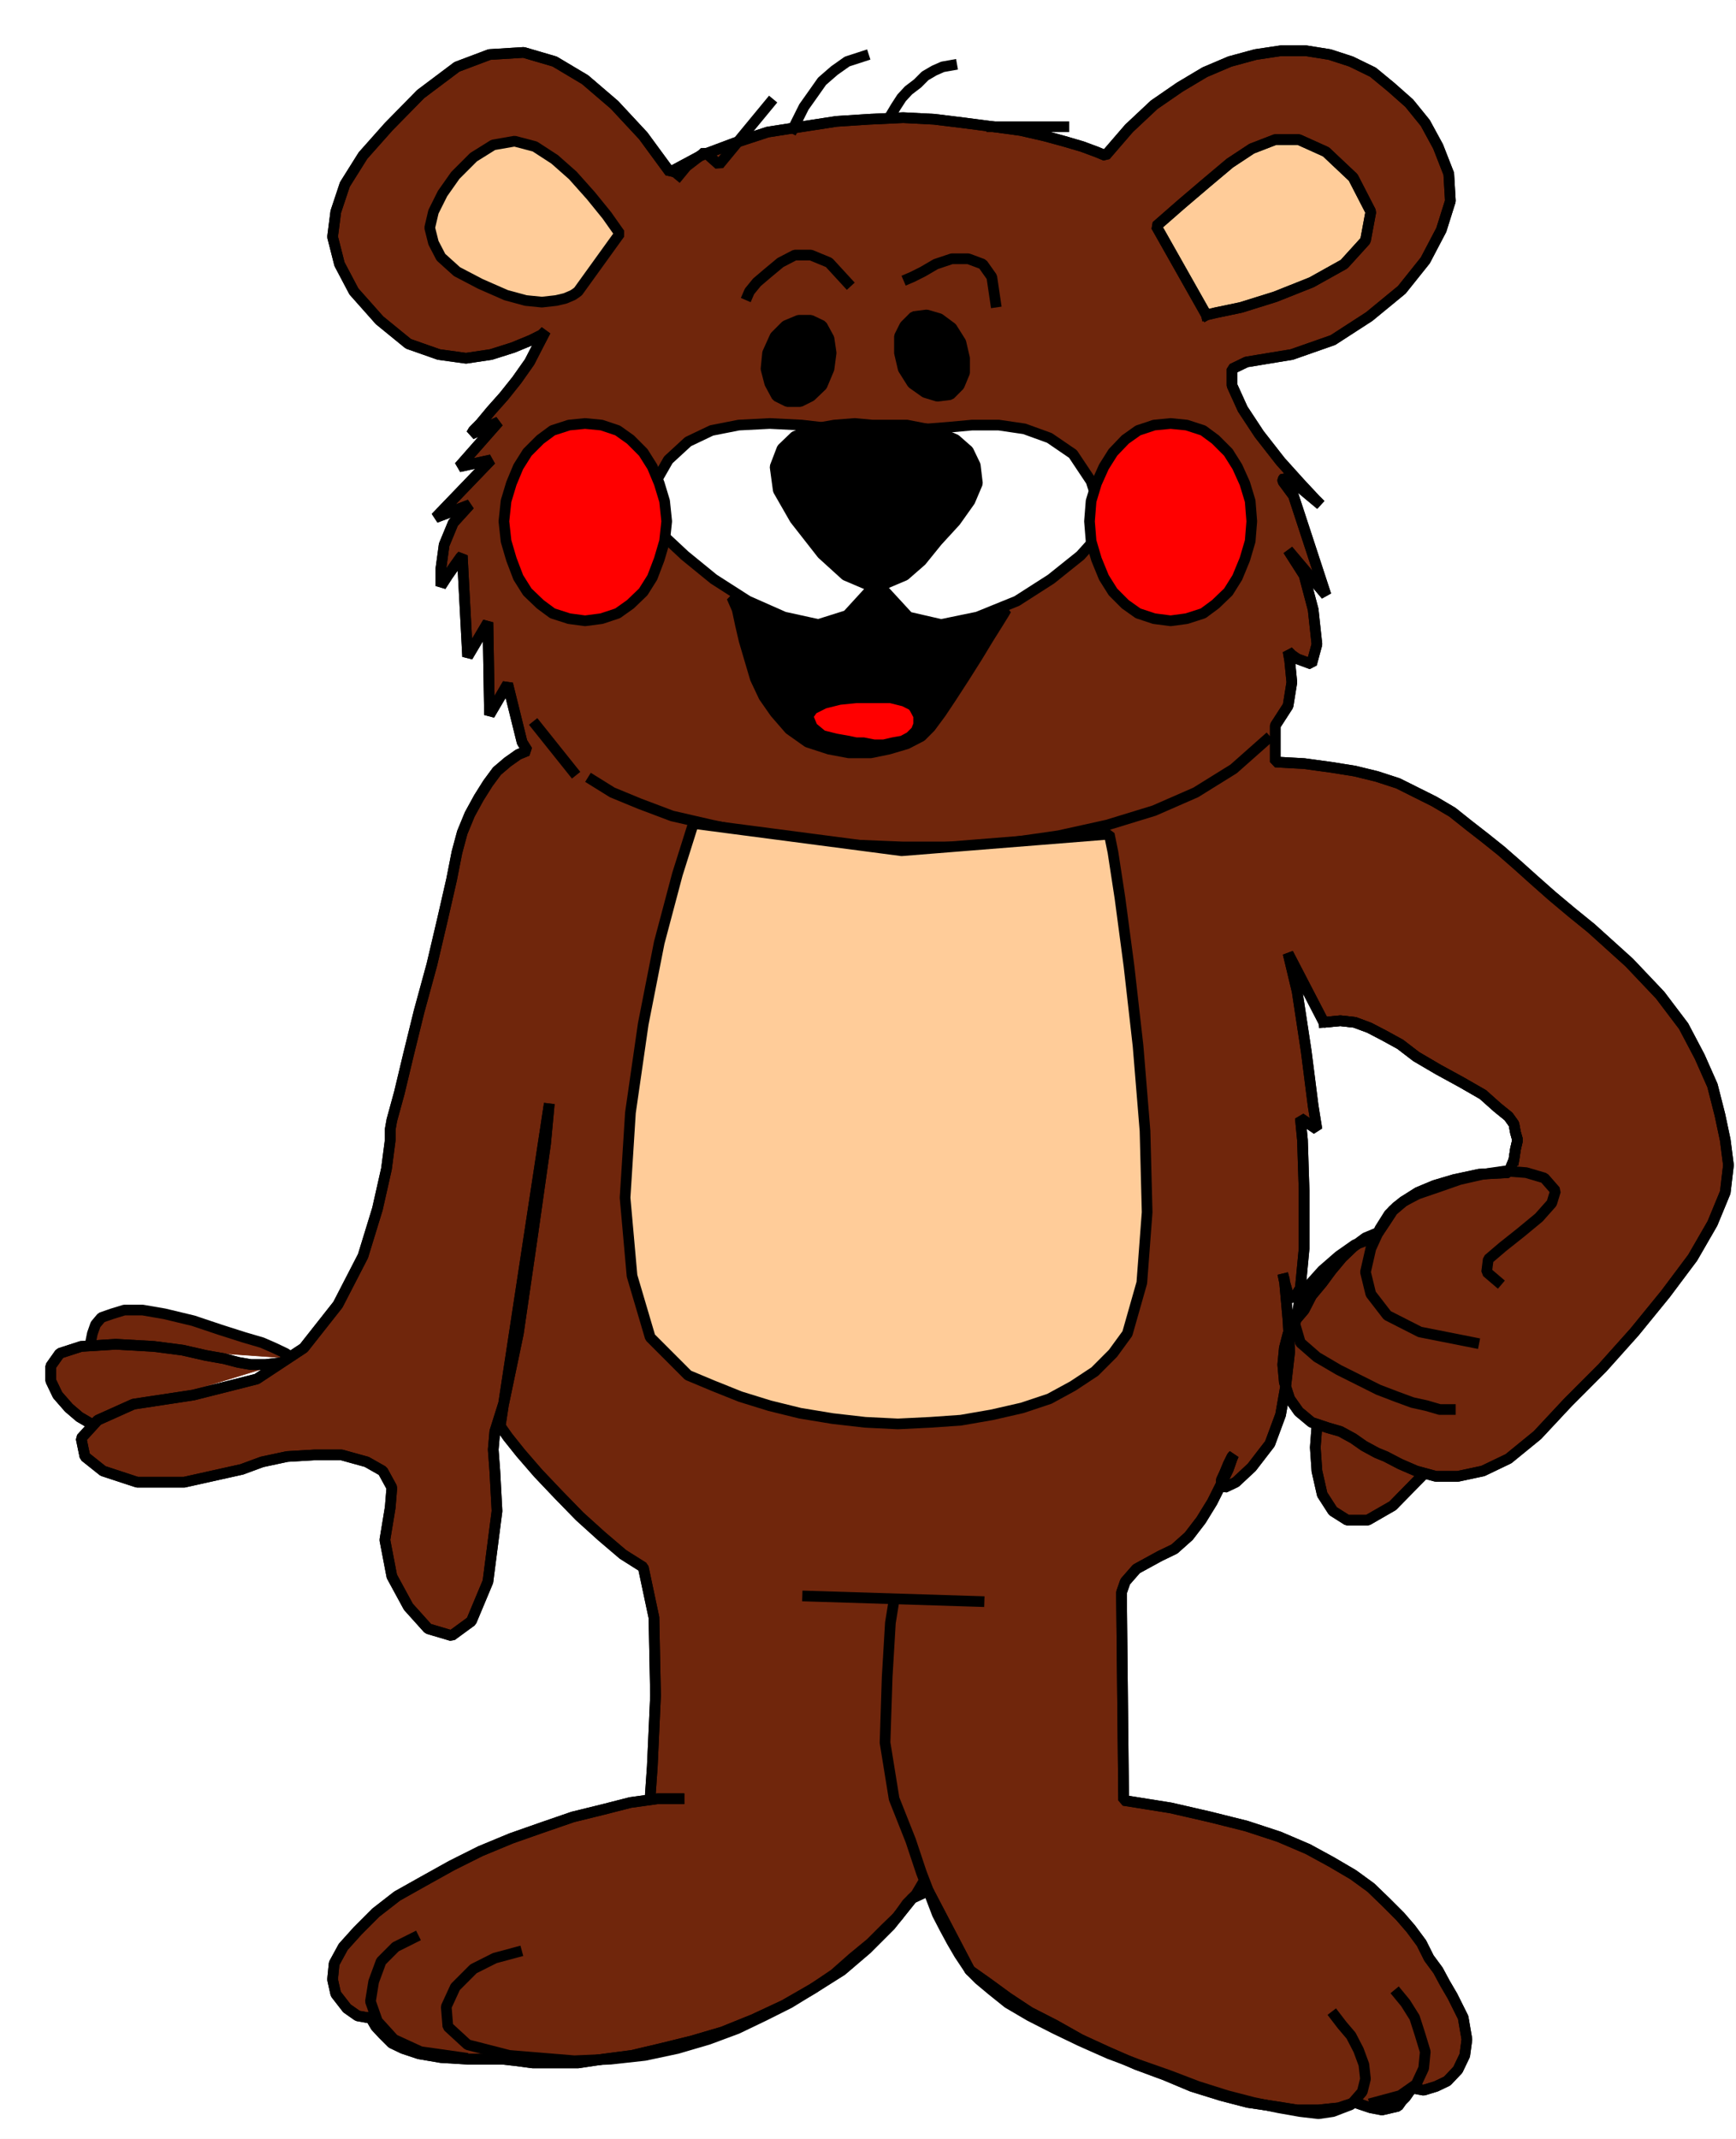
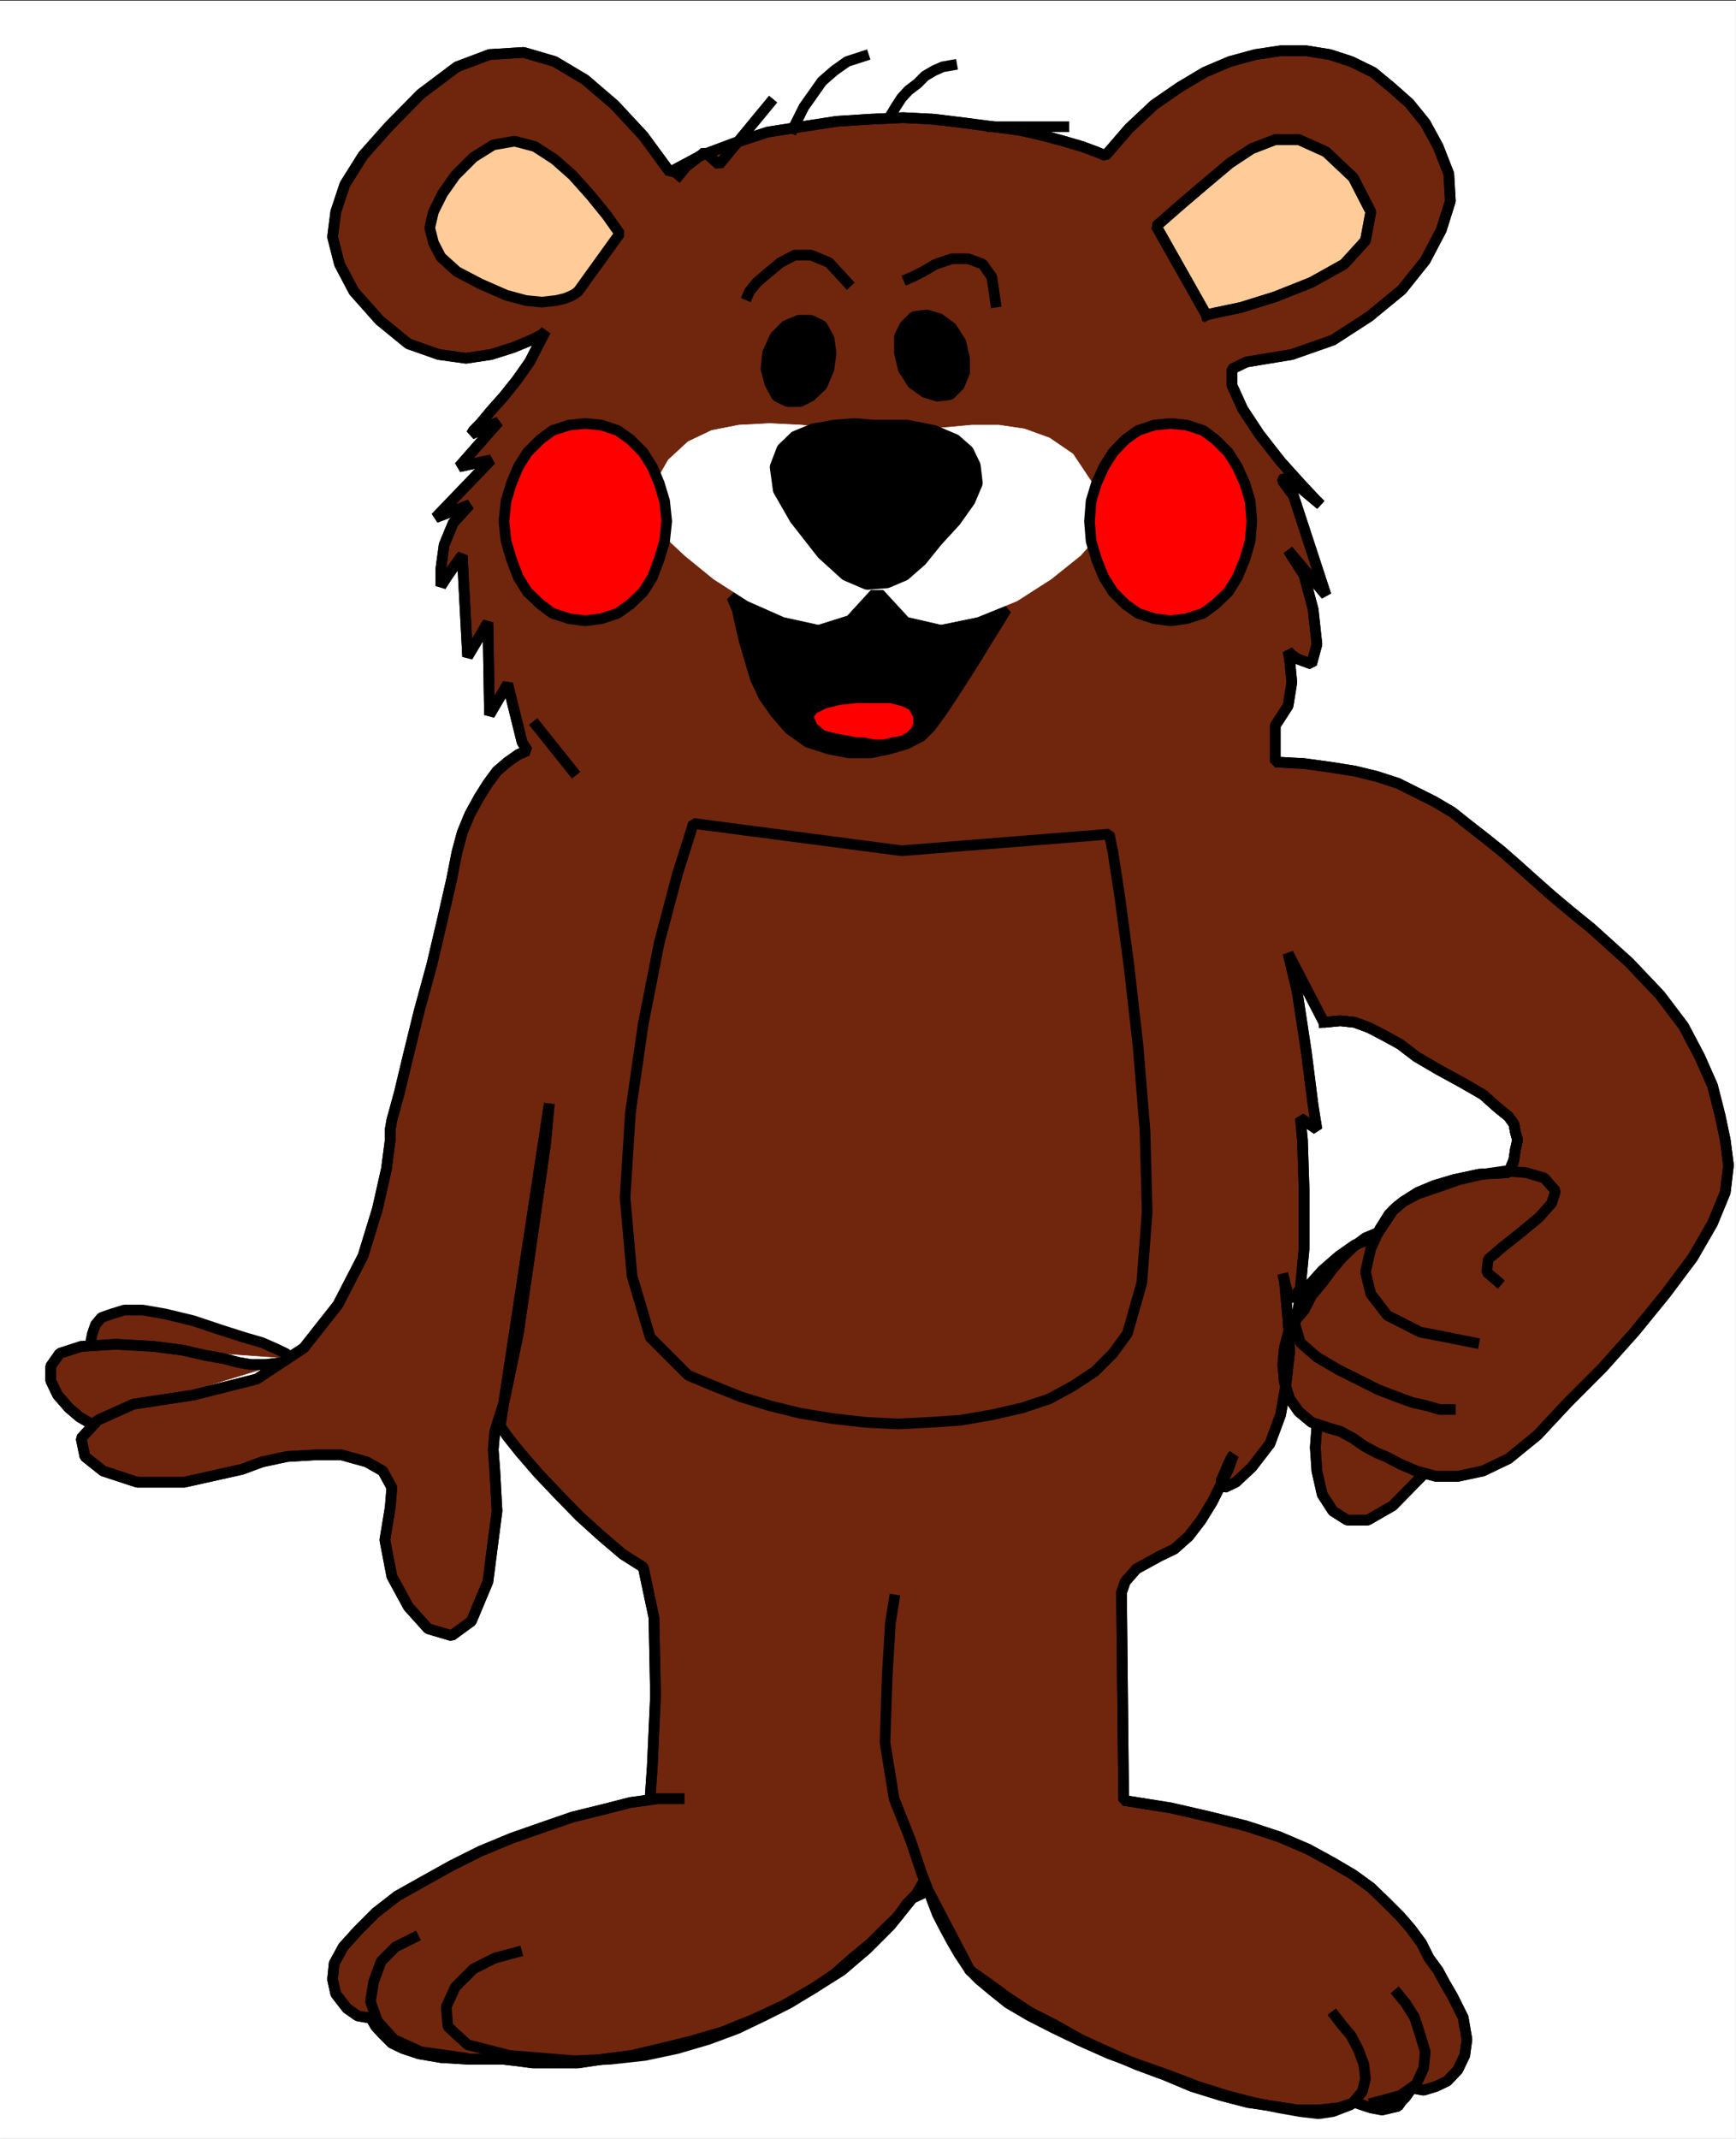
<svg xmlns="http://www.w3.org/2000/svg" width="2430.465" height="2993.144">
  <rect width="100%" height="100%" fill="#333333" stroke="none" />
  <defs>
    <clipPath id="a">
      <path d="M0 0h2430.465v2992.184H0Zm0 0" />
    </clipPath>
  </defs>
-   <path fill="#fff" d="M0 2993.144h2430.36V0H0Zm0 0" />
  <g clip-path="url(#a)" transform="translate(0 .96)">
    <path fill="#fff" fill-rule="evenodd" stroke="#fff" stroke-linecap="square" stroke-linejoin="bevel" stroke-miterlimit="10" stroke-width=".729" d="M0 2992.184h2430.36V-.961H0Zm0 0" />
  </g>
  <path fill="#70260c" fill-rule="evenodd" stroke="#70260c" stroke-linecap="square" stroke-linejoin="bevel" stroke-miterlimit="10" stroke-width=".729" d="m126.29 1881.176 3.022-14.953 4.481-12.711 8.18-9.742 14.953-5.211 17.191-5.262h25.426l30.637 5.262 40.375 9.691 38.086 12.762 32.875 10.472 25.425 7.45 17.192 7.504 15.683 7.449 7.5 5.261 5.211 2.243h2.243zm0 0" />
  <path fill="none" stroke="#000" stroke-linecap="square" stroke-linejoin="bevel" stroke-miterlimit="10" stroke-width="2.24" d="m126.29 1881.176 3.022-14.953 4.481-12.711 8.18-9.742 14.953-5.211 17.191-5.262h25.426l30.637 5.262 40.375 9.691 38.086 12.762 32.875 10.472 25.425 7.45 17.192 7.504 15.683 7.449 7.5 5.261 5.211 2.243h2.243" />
  <path fill="none" stroke="#000" stroke-linecap="square" stroke-linejoin="bevel" stroke-miterlimit="10" stroke-width="14.953" d="m126.29 1881.176 3.022-14.953 4.481-12.711 8.18-9.742 14.953-5.211 17.191-5.262h25.426l30.637 5.262 40.375 9.691 38.086 12.762 32.875 10.472 25.425 7.45 17.192 7.504 15.683 7.449 7.5 5.261 5.211 2.243h2.243" />
  <path fill="#70260c" fill-rule="evenodd" stroke="#70260c" stroke-linecap="square" stroke-linejoin="bevel" stroke-miterlimit="10" stroke-width=".729" d="m1843.715 1995.691-2.242 29.907 2.242 32.926 7.45 32.93 14.952 23.183 20.164 12.761h28.395l35.168-20.214 40.324-41.157zm0 0" />
  <path fill="none" stroke="#000" stroke-linecap="square" stroke-linejoin="bevel" stroke-miterlimit="10" stroke-width="14.953" d="m1843.715 1995.691-2.242 29.907 2.242 32.926 7.45 32.93 14.952 23.183 20.164 12.761h28.395l35.168-20.214 40.324-41.157" />
  <path fill="none" stroke="#000" stroke-linecap="square" stroke-linejoin="bevel" stroke-miterlimit="10" stroke-width="14.953" d="m1843.715 1995.691-2.242 29.907 2.242 32.926 7.45 32.93 14.952 23.183 20.164 12.761h28.395l35.168-20.214 40.324-41.157" />
  <path fill="#70260c" fill-rule="evenodd" stroke="#70260c" stroke-linecap="square" stroke-linejoin="bevel" stroke-miterlimit="10" stroke-width=".729" d="m124.05 1990.43-12.714-7.45-14.95-12.765-15.683-17.922-9.691-20.215v-20.215l12.715-17.976 29.851-9.688 48.61-3.023 53.039 3.023 40.375 5.207 32.875 7.504 25.425 4.48 20.164 5.262 17.192 2.97h20.164l25.422-2.97zm0 0" />
  <path fill="none" stroke="#000" stroke-linecap="square" stroke-linejoin="bevel" stroke-miterlimit="10" stroke-width="14.953" d="m124.05 1990.43-12.714-7.45-14.95-12.765-15.683-17.922-9.691-20.215v-20.215l12.715-17.976 29.851-9.688 48.61-3.023 53.039 3.023 40.375 5.207 32.875 7.504 25.425 4.48 20.164 5.262 17.192 2.97h20.164l25.422-2.97" />
  <path fill="none" stroke="#000" stroke-linecap="square" stroke-linejoin="bevel" stroke-miterlimit="10" stroke-width="14.953" d="m124.05 1990.43-12.714-7.45-14.95-12.765-15.683-17.922-9.691-20.215v-20.215l12.715-17.976 29.851-9.688 48.61-3.023 53.039 3.023 40.375 5.207 32.875 7.504 25.425 4.48 20.164 5.262 17.192 2.97h20.164l25.422-2.97" />
  <path fill="#70260c" fill-rule="evenodd" stroke="#70260c" stroke-linecap="square" stroke-linejoin="bevel" stroke-miterlimit="10" stroke-width=".729" d="M950.617 2517.21h-29.906l-38.086 5.263-38.137 9.746-42.566 10.469-43.348 14.953-42.617 14.953-43.348 17.976-40.375 20.215-40.328 22.453-35.894 20.164-29.907 23.235-25.37 25.426-20.215 22.457-12.66 23.183-2.243 22.453 4.48 20.215 15.684 20.215 14.953 10.473 12.711 2.242h5.211l7.45 12.71 9.742 10.473 12.715 12.711 15.68 7.504 22.402 7.45 30.687 5.261 37.356 2.242h48.558l20.164 2.239 22.453 3.023h63.512l35.113-5.262 40.38-5.261 41.105-9.692 42.566-10.472 43.348-12.766 42.617-17.191 43.348-20.215 40.378-23.184 40.325-25.426 35.113-29.957 32.93-32.925 30.632-38.141 22.403-10.469 58.3 111.492 25.426 17.977 27.614 20.16 30.632 20.215 35.168 17.976 35.848 20.215 37.356 17.192 41.105 17.976 40.379 14.95 37.355 15.683 41.106 12.766 37.355 9.691 35.899 5.262 32.875 5.207h29.906l28.39-2.969 22.407-7.5 22.453 7.5 15.684 2.969 12.71-2.969 9.692-2.238 5.262-7.504 5.21-5.211 5.212-7.5 4.48-5.211 15.734 2.969 17.192-5.262 15.683-7.45 14.95-15.733 9.691-20.215 3.023-22.403-5.261-30.687-14.953-29.957-10.473-17.922-9.691-17.977-12.711-17.246-10.473-20.941-14.953-20.164-14.899-17.246-20.214-20.215-20.895-20.16-24.695-17.977-30.633-17.973-32.875-17.925-40.379-17.242-45.586-14.954-50.8-12.714-55.329-12.711-65.75-10.473-2.969-283.633v-7.45l5.207-15.003 15.684-17.922 32.875-17.976 20.215-9.743 20.164-17.972 17.191-22.406 15.684-25.477 12.71-25.422 9.743-20.215 5.211-14.953 2.238-5.262-2.238 2.239-5.21 10.523-5.263 12.715-4.48 9.691v7.5l4.48 2.969 15.684-7.45 22.453-20.944 25.375-32.926 14.95-40.43 7.503-42.617 5.211-45.692-2.242-43.398-2.969-32.93-2.238-24.695-2.242-8.23 2.242 10.523 5.207 17.922 7.504 7.504 9.691-15.735 5.262-55.382v-80.809l-2.293-71.062-2.969-30.688 23.184 15.734-5.262-32.925-9.691-76.329-12.711-83.828-12.715-53.14 50.07 96.539 23.184-2.238 20.164 2.238 20.215 7.504 20.16 10.472 23.187 12.711 22.403 17.192 30.633 17.976 32.875 17.973 29.906 17.195 20.164 17.973 15.68 12.715 7.503 10.468 2.239 11.985 2.972 10.473-2.972 12.71-2.239 14.954-7.503 17.976-41.106 2.238-35.117 7.504-27.613 8.23-23.184 9.692-20.16 12.766-14.953 12.71-9.742 14.954-10.473 15.734-17.922 7.45-17.195 12.71-15.68 15.008-14.953 17.922-12.715 17.246-14.953 17.922-10.418 20.215-12.715 14.953-9.742 17.973-5.207 20.215-2.242 23.183 2.242 24.695 7.45 23.188 12.71 17.973 17.922 14.953 22.457 7.504 17.922 5.207 17.922 9.742 14.953 10.473 17.922 9.742 12.715 5.21 20.214 10.524 22.403 9.692 27.664 7.503h30.633l35.117-7.503 35.844-17.192 40.379-32.93 42.617-45.636 48.558-48.664 44.856-50.118 43.347-53.144 38.086-50.848 27.664-47.933 17.922-43.399 4.485-38.137-4.485-35.167-7.449-35.168-10.473-41.16-17.922-40.43-22.453-42.617-32.875-43.399-43.347-45.691-53.04-47.88-27.663-22.456-27.665-23.184-25.374-22.457-22.454-20.16-23.132-20.215-22.457-17.976-23.133-17.973-22.453-17.922-25.375-15.008-25.422-12.71-25.426-12.712-29.906-9.742-30.633-7.453-32.875-5.262-38.086-5.21-40.379-2.239v-50.902l17.922-27.719 5.262-32.875-3.02-30.684-2.242-12.714 5.262 5.21 7.453 5.262 20.16 7.45 7.504-27.665-5.262-48.66-12.66-47.879-22.457-35.168 53.09 62.832-45.586-139.16-14.953-20.215v-2.238l2.242-2.973 14.95 8.235 35.847 29.902-7.453-7.45-20.942-22.452-27.668-30.688-29.851-38.191-23.184-35.168-14.953-32.926v-23.183l20.164-9.743 63.559-10.472 57.52-20.164 50.85-32.926 45.587-37.461 32.875-41.106 22.402-42.671 12.715-40.43-2.242-38.137-14.953-38.187-17.922-32.93-22.453-27.664-25.375-22.453-25.426-20.946-30.633-14.953-29.906-9.742-32.875-5.262h-35.899l-35.113 5.262-35.844 9.742-35.168 14.953-35.117 20.946-35.844 24.695-35.117 32.926-32.926 38.137-12.66-5.211-20.215-7.5-25.425-7.453-27.614-7.5-32.875-7.504-38.136-5.211-40.375-5.262-42.567-5.207-43.347-2.242-47.829 2.242-45.585 2.969-48.61 7.5-47.828 7.504-45.59 14.953-47.828 17.922-43.348 23.238-37.355-50.902-40.375-43.399-41.055-35.168L776.5 86.07l-43.348-12.71-47.828 2.968-45.59 17.192-50.847 38.19-44.805 45.638-35.898 40.379-25.371 40.43-12.715 38.19-4.48 35.165 9.69 38.14 20.165 38.188 35.894 40.379 40.38 32.926 42.566 14.953 38.136 5.261 35.113-5.261 30.637-9.692 25.426-10.472 14.95-7.5 5.21-5.262-10.473 20.21-11.93 23.188-17.972 25.477-17.926 22.453-17.922 20.164-14.953 17.973-9.687 9.746-3.024 5.207 38.137-17.192-55.328 62.832 44.856-9.691-77.731 80.809 47.828-17.977-23.187 25.48-12.66 30.633-4.481 32.926v24.695l9.691-14.949 10.473-14.953 7.45-10.473 2.242-2.242 7.5 141.399 28.394-47.88 2.242 129.47 25.426-43.399 20.16 81.535 7.45 11.985-12.712 5.21-14.898 10.524-14.953 12.711-12.715 17.195-12.71 20.215-12.712 23.184-10.472 25.426-7.454 27.714-7.5 38.137-12.66 55.383-14.953 63.613-17.976 65.856-14.899 60.593-12.715 53.141-10.468 38.137-2.243 12.765v14.954l-5.261 40.378-12.66 56.16-20.215 65.856-35.118 68.043-47.828 60.645-65.75 43.398-88.933 22.457-83.723 12.71-50.07 22.458-23.184 25.422 5.262 25.426 25.37 20.215 47.884 15.734h65.75l80.703-17.973 28.394-10.472 35.114-7.504 38.136-2.239h38.086l35.168 9.743 22.403 12.71 12.715 23.184-2.243 27.719-7.504 45.64 9.747 50.903 23.183 42.617 27.613 30.688 32.875 9.742 27.664-20.215 23.184-55.383 12.715-98.781-3.024-56.113-2.238-29.907 2.238-25.476 12.711-40.375 20.164-96.543 20.215-139.16 17.922-126.497 5.211-56.113-68.719 451.238 10.473 14.954 17.922 22.453 24.64 28.449 28.395 29.906 29.906 30.684 30.637 27.668 29.902 25.476 28.395 17.922 14.953 70.387 2.242 109.203-4.48 98.781-2.969 42.668zm0 0" />
  <path fill="none" stroke="#000" stroke-linecap="square" stroke-linejoin="bevel" stroke-miterlimit="10" stroke-width="14.953" d="M950.617 2517.21h-29.906l-38.086 5.263-38.137 9.746-42.566 10.469-43.348 14.953-42.617 14.953-43.348 17.976-40.375 20.215-40.328 22.453-35.894 20.164-29.907 23.235-25.37 25.426-20.215 22.457-12.66 23.183-2.243 22.453 4.48 20.215 15.684 20.215 14.953 10.473 12.711 2.242h5.211l7.45 12.71 9.742 10.473 12.715 12.711 15.68 7.504 22.402 7.45 30.687 5.261 37.356 2.242h48.558l20.164 2.239 22.453 3.023h63.512l35.113-5.262 40.38-5.261 41.105-9.692 42.566-10.472 43.348-12.766 42.617-17.191 43.348-20.215 40.378-23.184 40.325-25.426 35.113-29.957 32.93-32.925 30.632-38.141 22.403-10.469 58.3 111.492 25.426 17.977 27.614 20.16 30.632 20.215 35.168 17.976 35.848 20.215 37.356 17.192 41.105 17.976 40.379 14.95 37.355 15.683 41.106 12.766 37.355 9.691 35.899 5.262 32.875 5.207h29.906l28.39-2.969 22.407-7.5 22.453 7.5 15.684 2.969 12.71-2.969 9.692-2.238 5.262-7.504 5.21-5.211 5.212-7.5 4.48-5.211 15.734 2.969 17.192-5.262 15.683-7.45 14.95-15.733 9.691-20.215 3.023-22.403-5.261-30.687-14.953-29.957-10.473-17.922-9.691-17.977-12.711-17.246-10.473-20.941-14.953-20.164-14.899-17.246-20.214-20.215-20.895-20.16-24.695-17.977-30.633-17.973-32.875-17.925-40.379-17.242-45.586-14.954-50.8-12.714-55.329-12.711-65.75-10.473-2.969-283.633v-7.45l5.207-15.003 15.684-17.922 32.875-17.976 20.215-9.743 20.164-17.972 17.191-22.406 15.684-25.477 12.71-25.422 9.743-20.215 5.211-14.953 2.238-5.262-2.238 2.239-5.21 10.523-5.263 12.715-4.48 9.691v7.5l4.48 2.969 15.684-7.45 22.453-20.944 25.375-32.926 14.95-40.43 7.503-42.617 5.211-45.692-2.242-43.398-2.969-32.93-2.238-24.695-2.242-8.23 2.242 10.523 5.207 17.922 7.504 7.504 9.691-15.735 5.262-55.382v-80.809l-2.293-71.062-2.969-30.688 23.184 15.734-5.262-32.925-9.691-76.329-12.711-83.828-12.715-53.14 50.07 96.539 23.184-2.238 20.164 2.238 20.215 7.504 20.16 10.472 23.187 12.711 22.403 17.192 30.633 17.976 32.875 17.973 29.906 17.195 20.164 17.973 15.68 12.715 7.503 10.468 2.239 11.985 2.972 10.473-2.972 12.71-2.239 14.954-7.503 17.976-41.106 2.238-35.117 7.504-27.613 8.23-23.184 9.692-20.16 12.766-14.953 12.71-9.742 14.954-10.473 15.734-17.922 7.45-17.195 12.71-15.68 15.008-14.953 17.922-12.715 17.246-14.953 17.922-10.418 20.215-12.715 14.953-9.742 17.973-5.207 20.215-2.242 23.183 2.242 24.695 7.45 23.188 12.71 17.973 17.922 14.953 22.457 7.504 17.922 5.207 17.922 9.742 14.953 10.473 17.922 9.742 12.715 5.21 20.214 10.524 22.403 9.692 27.664 7.503h30.633l35.117-7.503 35.844-17.192 40.379-32.93 42.617-45.636 48.558-48.664 44.856-50.118 43.347-53.144 38.086-50.848 27.664-47.933 17.922-43.399 4.485-38.137-4.485-35.167-7.449-35.168-10.473-41.16-17.922-40.43-22.453-42.617-32.875-43.399-43.347-45.691-53.04-47.88-27.663-22.456-27.665-23.184-25.374-22.457-22.454-20.16-23.132-20.215-22.457-17.976-23.133-17.973-22.453-17.922-25.375-15.008-25.422-12.71-25.426-12.712-29.906-9.742-30.633-7.453-32.875-5.262-38.086-5.21-40.379-2.239v-50.902l17.922-27.719 5.262-32.875-3.02-30.684-2.242-12.714 5.262 5.21 7.453 5.262 20.16 7.45 7.504-27.665-5.262-48.66-12.66-47.879-22.457-35.168 53.09 62.832-45.586-139.16-14.953-20.215v-2.238l2.242-2.973 14.95 8.235 35.847 29.902-7.453-7.45-20.942-22.452-27.668-30.688-29.851-38.191-23.184-35.168-14.953-32.926v-23.183l20.164-9.743 63.559-10.472 57.52-20.164 50.85-32.926 45.587-37.461 32.875-41.106 22.402-42.671 12.715-40.43-2.242-38.137-14.953-38.187-17.922-32.93-22.453-27.664-25.375-22.453-25.426-20.946-30.633-14.953-29.906-9.742-32.875-5.262h-35.899l-35.113 5.262-35.844 9.742-35.168 14.953-35.117 20.946-35.844 24.695-35.117 32.926-32.926 38.137-12.66-5.211-20.215-7.5-25.425-7.453-27.614-7.5-32.875-7.504-38.136-5.211-40.375-5.262-42.567-5.207-43.347-2.242-47.829 2.242-45.585 2.969-48.61 7.5-47.828 7.504-45.59 14.953-47.828 17.922-43.348 23.238-37.355-50.902-40.375-43.399-41.055-35.168L776.5 86.07l-43.348-12.71-47.828 2.968-45.59 17.192-50.847 38.19-44.805 45.638-35.898 40.379-25.371 40.43-12.715 38.19-4.48 35.165 9.69 38.14 20.165 38.188 35.894 40.379 40.38 32.926 42.566 14.953 38.136 5.261 35.113-5.261 30.637-9.692 25.426-10.472 14.95-7.5 5.21-5.262-10.473 20.21-11.93 23.188-17.972 25.477-17.926 22.453-17.922 20.164-14.953 17.973-9.687 9.746-3.024 5.207 38.137-17.192-55.328 62.832 44.856-9.691-77.731 80.809 47.828-17.977-23.187 25.48-12.66 30.633-4.481 32.926v24.695l9.691-14.949 10.473-14.953 7.45-10.473 2.242-2.242 7.5 141.399 28.394-47.88 2.242 129.47 25.426-43.399 20.16 81.535 7.45 11.985-12.712 5.21-14.898 10.524-14.953 12.711-12.715 17.195-12.71 20.215-12.712 23.184-10.472 25.426-7.454 27.714-7.5 38.137-12.66 55.383-14.953 63.613-17.976 65.856-14.899 60.593-12.715 53.141-10.468 38.137-2.243 12.765v14.954l-5.261 40.378-12.66 56.16-20.215 65.856-35.118 68.043-47.828 60.645-65.75 43.398-88.933 22.457-83.723 12.71-50.07 22.458-23.184 25.422 5.262 25.426 25.37 20.215 47.884 15.734h65.75l80.703-17.973 28.394-10.472 35.114-7.504 38.136-2.239h38.086l35.168 9.743 22.403 12.71 12.715 23.184-2.243 27.719-7.504 45.64 9.747 50.903 23.183 42.617 27.613 30.688 32.875 9.742 27.664-20.215 23.184-55.383 12.715-98.781-3.024-56.113-2.238-29.907 2.238-25.476 12.711-40.375 20.164-96.543 20.215-139.16 17.922-126.497 5.211-56.113-68.719 451.238 10.473 14.954 17.922 22.453 24.64 28.449 28.395 29.906 29.906 30.684 30.637 27.668 29.902 25.476 28.395 17.922 14.953 70.387 2.242 109.203-4.48 98.781-2.969 42.668" />
  <path fill="none" stroke="#000" stroke-linecap="square" stroke-linejoin="bevel" stroke-miterlimit="10" stroke-width="14.953" d="M950.617 2517.21h-29.906l-38.086 5.263-38.137 9.746-42.566 10.469-43.348 14.953-42.617 14.953-43.348 17.976-40.375 20.215-40.328 22.453-35.894 20.164-29.907 23.235-25.37 25.426-20.215 22.457-12.66 23.183-2.243 22.453 4.48 20.215 15.684 20.215 14.953 10.473 12.711 2.242h5.211l7.45 12.71 9.742 10.473 12.715 12.711 15.68 7.504 22.402 7.45 30.687 5.261 37.356 2.242h48.558l20.164 2.239 22.453 3.023h63.512l35.113-5.262 40.38-5.261 41.105-9.692 42.566-10.472 43.348-12.766 42.617-17.191 43.348-20.215 40.378-23.184 40.325-25.426 35.113-29.957 32.93-32.925 30.632-38.141 22.403-10.469 58.3 111.492 25.426 17.977 27.614 20.16 30.632 20.215 35.168 17.976 35.848 20.215 37.356 17.192 41.105 17.976 40.379 14.95 37.355 15.683 41.106 12.766 37.355 9.691 35.899 5.262 32.875 5.207h29.906l28.39-2.969 22.407-7.5 22.453 7.5 15.684 2.969 12.71-2.969 9.692-2.238 5.262-7.504 5.21-5.211 5.212-7.5 4.48-5.211 15.734 2.969 17.192-5.262 15.683-7.45 14.95-15.733 9.691-20.215 3.023-22.403-5.261-30.687-14.953-29.957-10.473-17.922-9.691-17.977-12.711-17.246-10.473-20.941-14.953-20.164-14.899-17.246-20.214-20.215-20.895-20.16-24.695-17.977-30.633-17.973-32.875-17.925-40.379-17.242-45.586-14.954-50.8-12.714-55.329-12.711-65.75-10.473-2.969-283.633v-7.45l5.207-15.003 15.684-17.922 32.875-17.976 20.215-9.743 20.164-17.972 17.191-22.406 15.684-25.477 12.71-25.422 9.743-20.215 5.211-14.953 2.238-5.262-2.238 2.239-5.21 10.523-5.263 12.715-4.48 9.691v7.5l4.48 2.969 15.684-7.45 22.453-20.944 25.375-32.926 14.95-40.43 7.503-42.617 5.211-45.692-2.242-43.398-2.969-32.93-2.238-24.695-2.242-8.23 2.242 10.523 5.207 17.922 7.504 7.504 9.691-15.735 5.262-55.382v-80.809l-2.293-71.062-2.969-30.688 23.184 15.734-5.262-32.925-9.691-76.329-12.711-83.828-12.715-53.14 50.07 96.539 23.184-2.238 20.164 2.238 20.215 7.504 20.16 10.472 23.187 12.711 22.403 17.192 30.633 17.976 32.875 17.973 29.906 17.195 20.164 17.973 15.68 12.715 7.503 10.468 2.239 11.985 2.972 10.473-2.972 12.71-2.239 14.954-7.503 17.976-41.106 2.238-35.117 7.504-27.613 8.23-23.184 9.692-20.16 12.766-14.953 12.71-9.742 14.954-10.473 15.734-17.922 7.45-17.195 12.71-15.68 15.008-14.953 17.922-12.715 17.246-14.953 17.922-10.418 20.215-12.715 14.953-9.742 17.973-5.207 20.215-2.242 23.183 2.242 24.695 7.45 23.188 12.71 17.973 17.922 14.953 22.457 7.504 17.922 5.207 17.922 9.742 14.953 10.473 17.922 9.742 12.715 5.21 20.214 10.524 22.403 9.692 27.664 7.503h30.633l35.117-7.503 35.844-17.192 40.379-32.93 42.617-45.636 48.558-48.664 44.856-50.118 43.347-53.144 38.086-50.848 27.664-47.933 17.922-43.399 4.485-38.137-4.485-35.167-7.449-35.168-10.473-41.16-17.922-40.43-22.453-42.617-32.875-43.399-43.347-45.691-53.04-47.88-27.663-22.456-27.665-23.184-25.374-22.457-22.454-20.16-23.132-20.215-22.457-17.976-23.133-17.973-22.453-17.922-25.375-15.008-25.422-12.71-25.426-12.712-29.906-9.742-30.633-7.453-32.875-5.262-38.086-5.21-40.379-2.239v-50.902l17.922-27.719 5.262-32.875-3.02-30.684-2.242-12.714 5.262 5.21 7.453 5.262 20.16 7.45 7.504-27.665-5.262-48.66-12.66-47.879-22.457-35.168 53.09 62.832-45.586-139.16-14.953-20.215v-2.238l2.242-2.973 14.95 8.235 35.847 29.902-7.453-7.45-20.942-22.452-27.668-30.688-29.851-38.191-23.184-35.168-14.953-32.926v-23.183l20.164-9.743 63.559-10.472 57.52-20.164 50.85-32.926 45.587-37.461 32.875-41.106 22.402-42.671 12.715-40.43-2.242-38.137-14.953-38.187-17.922-32.93-22.453-27.664-25.375-22.453-25.426-20.946-30.633-14.953-29.906-9.742-32.875-5.262h-35.899l-35.113 5.262-35.844 9.742-35.168 14.953-35.117 20.946-35.844 24.695-35.117 32.926-32.926 38.137-12.66-5.211-20.215-7.5-25.425-7.453-27.614-7.5-32.875-7.504-38.136-5.211-40.375-5.262-42.567-5.207-43.347-2.242-47.829 2.242-45.585 2.969-48.61 7.5-47.828 7.504-45.59 14.953-47.828 17.922-43.348 23.238-37.355-50.902-40.375-43.399-41.055-35.168L776.5 86.07l-43.348-12.71-47.828 2.968-45.59 17.192-50.847 38.19-44.805 45.638-35.898 40.379-25.371 40.43-12.715 38.19-4.48 35.165 9.69 38.14 20.165 38.188 35.894 40.379 40.38 32.926 42.566 14.953 38.136 5.261 35.113-5.261 30.637-9.692 25.426-10.472 14.95-7.5 5.21-5.262-10.473 20.21-11.93 23.188-17.972 25.477-17.926 22.453-17.922 20.164-14.953 17.973-9.687 9.746-3.024 5.207 38.137-17.192-55.328 62.832 44.856-9.691-77.731 80.809 47.828-17.977-23.187 25.48-12.66 30.633-4.481 32.926v24.695l9.691-14.949 10.473-14.953 7.45-10.473 2.242-2.242 7.5 141.399 28.394-47.88 2.242 129.47 25.426-43.399 20.16 81.535 7.45 11.985-12.712 5.21-14.898 10.524-14.953 12.711-12.715 17.195-12.71 20.215-12.712 23.184-10.472 25.426-7.454 27.714-7.5 38.137-12.66 55.383-14.953 63.613-17.976 65.856-14.899 60.593-12.715 53.141-10.468 38.137-2.243 12.765v14.954l-5.261 40.378-12.66 56.16-20.215 65.856-35.118 68.043-47.828 60.645-65.75 43.398-88.933 22.457-83.723 12.71-50.07 22.458-23.184 25.422 5.262 25.426 25.37 20.215 47.884 15.734h65.75l80.703-17.973 28.394-10.472 35.114-7.504 38.136-2.239h38.086l35.168 9.743 22.403 12.71 12.715 23.184-2.243 27.719-7.504 45.64 9.747 50.903 23.183 42.617 27.613 30.688 32.875 9.742 27.664-20.215 23.184-55.383 12.715-98.781-3.024-56.113-2.238-29.907 2.238-25.476 12.711-40.375 20.164-96.543 20.215-139.16 17.922-126.497 5.211-56.113-68.719 451.238 10.473 14.954 17.922 22.453 24.64 28.449 28.395 29.906 29.906 30.684 30.637 27.668 29.902 25.476 28.395 17.922 14.953 70.387 2.242 109.203-4.48 98.781-2.969 42.668" />
  <path fill="none" stroke="#000" stroke-linecap="square" stroke-linejoin="bevel" stroke-miterlimit="10" stroke-width="14.953" d="m950.617 245.445 10.473-12.715 12.71-9.742 9.692-7.5 3.02-2.972 20.164 17.976 71.011-86.07m32.876 35.168 2.242-4.48 5.21-10.473 7.5-15.004 12.715-17.922 12.66-17.977 17.192-14.953 17.973-12.71 23.132-7.505" />
  <path fill-rule="evenodd" stroke="#000" stroke-linecap="square" stroke-linejoin="bevel" stroke-miterlimit="10" stroke-width=".729" d="M1102.332 561.953h17.922l14.953-7.453 15.684-15.004 9.742-23.183 2.969-22.458-2.97-20.214-9.741-17.922-15.684-7.5h-17.191l-17.926 7.5-14.95 14.953-10.472 23.183-2.242 22.458 5.262 20.214 9.69 17.973zm0 0" />
  <path fill="none" stroke="#000" stroke-linecap="square" stroke-linejoin="bevel" stroke-miterlimit="10" stroke-width="14.953" d="M1102.332 561.953h17.922l14.953-7.453 15.684-15.004 9.742-23.183 2.969-22.458-2.97-20.214-9.741-17.922-15.684-7.5h-17.191l-17.926 7.5-14.95 14.953-10.472 23.183-2.242 22.458 5.262 20.214 9.69 17.973zm0 0" />
  <path fill-rule="evenodd" stroke="#000" stroke-linecap="square" stroke-linejoin="bevel" stroke-miterlimit="10" stroke-width=".729" d="m1330.27 552.262 12.71-12.766 7.454-17.922V501.36l-5.211-22.457-12.715-20.214-17.192-12.711-17.921-5.211-17.922 2.242-12.715 12.71-7.5 14.954v23.183l5.262 22.458 12.71 20.214 17.922 12.711 17.196 5.262zm0 0" />
  <path fill="none" stroke="#000" stroke-linecap="square" stroke-linejoin="bevel" stroke-miterlimit="10" stroke-width="14.953" d="m1330.27 552.262 12.71-12.766 7.454-17.922V501.36l-5.211-22.457-12.715-20.214-17.192-12.711-17.921-5.211-17.922 2.242-12.715 12.71-7.5 14.954v23.183l5.262 22.458 12.71 20.214 17.922 12.711 17.196 5.262zm0 0" />
  <path fill-rule="evenodd" stroke="#000" stroke-linecap="square" stroke-linejoin="bevel" stroke-miterlimit="10" stroke-width=".729" d="m1408.73 853.035-2.968 5.262-9.742 15.68-12.66 20.214-14.954 24.696-17.972 28.449L1332.508 975l-14.95 22.457-14.952 20.215-12.66 12.71-20.215 10.473-25.375 7.5-25.426 5.211h-30.633l-27.664-5.21-29.906-9.743-25.426-17.972-20.16-23.184L1069.457 975l-11.984-25.426-8.18-27.664-7.5-25.476-5.211-22.457-4.48-20.942-7.504-17.195 24.695 9.742 28.395 10.473 29.855 9.691 27.664 5.262h25.426l25.422-7.5 20.164-14.953 14.953-28.45h12.71l2.974 10.473 7.5 12.766 12.66 12.71 17.976 9.692 22.403 8.23 30.632 2.243 35.118-7.45zm0 0" />
  <path fill="none" stroke="#000" stroke-linecap="square" stroke-linejoin="bevel" stroke-miterlimit="10" stroke-width="14.953" d="m1408.73 853.035-2.968 5.262-9.742 15.68-12.66 20.214-14.954 24.696-17.972 28.449L1332.508 975l-14.95 22.457-14.952 20.215-12.66 12.71-20.215 10.473-25.375 7.5-25.426 5.211h-30.633l-27.664-5.21-29.906-9.743-25.426-17.972-20.16-23.184L1069.457 975l-11.984-25.426-8.18-27.664-7.5-25.476-5.211-22.457-4.48-20.942-7.504-17.195 24.695 9.742 28.395 10.473 29.855 9.691 27.664 5.262h25.426l25.422-7.5 20.164-14.953 14.953-28.45h12.71l2.974 10.473 7.5 12.766 12.66 12.71 17.976 9.692 22.403 8.23 30.632 2.243 35.118-7.45zm0 0" />
  <path fill="red" fill-rule="evenodd" stroke="red" stroke-linecap="square" stroke-linejoin="bevel" stroke-miterlimit="10" stroke-width=".729" d="m1274.992 990.004-10.473-5.262-17.921-4.48h-47.829l-22.457 2.242-20.89 5.207-14.953 7.504-5.262 7.504 5.262 12.71 12.66 10.473 17.977 4.48 17.19 3.024 10.473 2.238h10.418l14.954 2.97h12.714l12.711-2.97 12.711-2.238 9.692-5.265 7.504-7.5 2.968-7.45v-10.472l-5.21-9.742zm0 0" />
  <path fill="none" stroke="#000" stroke-linecap="square" stroke-linejoin="bevel" stroke-miterlimit="10" stroke-width="7.45" d="m1274.992 990.004-10.473-5.262-17.921-4.48h-47.829l-22.457 2.242-20.89 5.207-14.953 7.504-5.262 7.504 5.262 12.71 12.66 10.473 17.977 4.48 17.19 3.024 10.473 2.238h10.418l14.954 2.97h12.714l12.711-2.97 12.711-2.238 9.692-5.265 7.504-7.5 2.968-7.45v-10.472l-5.21-9.742zm0 0" />
  <path fill="none" stroke="#000" stroke-linecap="square" stroke-linejoin="bevel" stroke-miterlimit="10" stroke-width="14.953" d="m1047.055 413.05 2.238-5.21 10.422-12.766 14.953-12.71 17.973-14.954 20.164-10.472h22.402l25.426 10.472 25.422 27.664m85.914-5.207 5.261-2.242 14.954-7.504 17.921-10.469 22.403-7.504h23.187l20.16 7.504 12.715 17.973 5.207 35.168" />
  <path fill="#fff" fill-rule="evenodd" stroke="#fff" stroke-linecap="square" stroke-linejoin="bevel" stroke-miterlimit="10" stroke-width=".729" d="m1249.566 157.133 4.48-7.5 8.231-12.715 9.692-10.469 12.715-9.691 10.468-10.524 12.715-7.453 11.93-5.261 12.71-2.239zm0 0" />
  <path fill="none" stroke="#000" stroke-linecap="square" stroke-linejoin="bevel" stroke-miterlimit="10" stroke-width="14.953" d="m1249.566 157.133 4.48-7.5 8.231-12.715 9.692-10.469 12.715-9.691 10.468-10.524 12.715-7.453 11.93-5.261 12.71-2.239" />
  <path fill="none" stroke="#fff" stroke-linecap="square" stroke-linejoin="bevel" stroke-miterlimit="10" stroke-width=".729" d="M1388.57 177.348h100.864zm0 0" />
  <path fill="none" stroke="#000" stroke-linecap="square" stroke-linejoin="bevel" stroke-miterlimit="10" stroke-width="14.953" d="M1388.57 177.348h100.864m606.863 1615.57-14.953-12.766 2.238-17.922 20.215-17.246 25.375-20.16 25.422-20.996 17.926-20.164 5.261-17.246-15.683-17.922-25.426-7.5-29.902-2.242-30.637 4.48-32.875 7.504-29.906 10.473-28.395 9.687-20.16 10.528-9.746 7.449-10.469 10.473-12.715 20.214-12.66 27.665-7.5 32.925 7.5 30.688 23.133 29.957 45.586 23.187 75.496 14.95" />
  <path fill="none" stroke="#000" stroke-linecap="square" stroke-linejoin="bevel" stroke-miterlimit="10" stroke-width="14.953" d="m1916.969 1734.516-20.215 7.5-22.406 15.734-23.184 20.164-20.16 22.453-12.715 25.426-5.21 27.719 7.452 25.422 23.184 20.214 30.633 17.977 29.906 14.953 25.375 12.711 25.422 9.742 22.406 8.235 20.215 4.48 17.922 5.262h14.953" />
  <path fill="#fc9" fill-rule="evenodd" stroke="#fc9" stroke-linecap="square" stroke-linejoin="bevel" stroke-miterlimit="10" stroke-width=".729" d="m867.672 326.98-17.922-25.425-22.453-27.664-25.375-28.446-25.422-22.457-27.668-17.972-28.395-7.453-29.902 5.21-27.613 17.247-25.426 25.425-17.922 25.422-12.715 25.48-5.261 22.403 5.261 20.996 10.473 20.16 22.402 20.215 32.875 17.195 35.899 15.735 27.613 7.5 22.453 2.242 20.164-2.242 12.711-3.02 10.473-4.48 4.48-2.973 2.973-2.238zm0 0" />
  <path fill="none" stroke="#000" stroke-linecap="square" stroke-linejoin="bevel" stroke-miterlimit="10" stroke-width="14.953" d="m867.672 326.98-17.922-25.425-22.453-27.664-25.375-28.446-25.422-22.457-27.668-17.972-28.395-7.453-29.902 5.21-27.613 17.247-25.426 25.425-17.922 25.422-12.715 25.48-5.261 22.403 5.261 20.996 10.473 20.16 22.402 20.215 32.875 17.195 35.899 15.735 27.613 7.5 22.453 2.242 20.164-2.242 12.711-3.02 10.473-4.48 4.48-2.973 2.973-2.238zm0 0" />
  <path fill="#fc9" fill-rule="evenodd" stroke="#fc9" stroke-linecap="square" stroke-linejoin="bevel" stroke-miterlimit="10" stroke-width=".729" d="m1688.976 440.766-70.23-124.258 35.117-30.688 35.113-29.902 32.93-27.668 30.633-20.215 32.875-12.71h32.875l38.137 17.19 38.086 35.9 24.695 47.933-7.5 40.375-29.906 32.93-45.59 25.421-50.797 20.215-47.828 14.953-35.895 7.504zm0 0" />
  <path fill="none" stroke="#000" stroke-linecap="square" stroke-linejoin="bevel" stroke-miterlimit="10" stroke-width="14.953" d="m1688.976 440.766-70.23-124.258 35.117-30.688 35.113-29.902 32.93-27.668 30.633-20.215 32.875-12.71h32.875l38.137 17.19 38.086 35.9 24.695 47.933-7.5 40.375-29.906 32.93-45.59 25.421-50.797 20.215-47.828 14.953-35.895 7.504-12.714 3.02" />
  <path fill="none" stroke="#000" stroke-linecap="square" stroke-linejoin="bevel" stroke-miterlimit="10" stroke-width="14.953" d="m1688.976 440.766-70.23-124.258 35.117-30.688 35.113-29.902 32.93-27.668 30.633-20.215 32.875-12.71h32.875l38.137 17.19 38.086 35.9 24.695 47.933-7.5 40.375-29.906 32.93-45.59 25.421-50.797 20.215-47.828 14.953-35.895 7.504-12.714 3.02m-887.055 638.277-50.848-63.613m1368.406 607.59 2.239-14.954 2.972-12.71-2.972-10.473-2.239-11.985-7.503-10.468-15.68-12.715-20.164-17.973-29.906-17.195-32.875-17.973-30.633-17.976-22.403-17.192-23.187-12.71-20.16-10.473-20.215-7.504-20.164-2.238-23.184 2.238m103.887 1359.652 10.473 12.715 12.71 20.215 7.45 23.183 7.504 24.696-2.239 23.183-10.472 22.457-22.403 15.735-35.898 9.691m-55.332-121.187 9.746 12.714 12.711 14.954 10.473 20.214 7.449 20.215 2.242 20.16-4.48 17.977-15.684 17.973-25.426 9.742-20.16 2.969-25.426-2.97-29.906-5.26-35.844-7.5-37.355-9.692-40.38-12.766-41.105-15.684-42.62-14.949-40.325-15.008-40.375-17.921-35.847-17.246-35.168-17.922-30.633-17.973-22.403-17.977-17.922-14.953-12.714-12.71-14.954-22.454-10.472-17.976-9.688-17.922-10.472-20.215-9.742-25.477-12.66-32.925-14.954-44.86-23.183-58.406-12.715-78.566 2.969-91.278 4.535-76.328 5.21-32.144m38.137 399.555-7.504 12.71-12.71 12.715-12.715 17.973-17.922 17.246-20.164 20.164-25.422 20.941-25.426 22.457-29.852 20.215-32.93 20.215-35.843 17.973-37.355 17.922-40.38 15.007-43.347 12.711-45.586 9.692-47.828 5.261-50.797 2.239-91.176-7.5-58.3-14.953-27.665-25.426-2.242-27.715 12.715-27.668 25.426-25.422 29.851-15.008 30.637-8.23" />
  <path fill="none" stroke="#000" stroke-linecap="square" stroke-linejoin="bevel" stroke-miterlimit="10" stroke-width="14.953" d="m579.195 2711.805-25.425 12.715-20.16 20.214-10.473 28.395-4.48 27.715 9.741 27.668 23.133 25.476 37.356 17.192 58.3 8.23" />
  <path fill="#fff" fill-rule="evenodd" stroke="#fff" stroke-linecap="square" stroke-linejoin="bevel" stroke-miterlimit="10" stroke-width=".729" d="m1236.855 825.367 35.114 38.14 45.59 10.47 50.847-10.47 55.278-22.456 47.828-30.633 41.11-32.93 27.663-30.687 5.211-17.242-17.926-56.114-25.422-38.136-32.875-22.457-35.117-12.711-35.894-5.262h-37.36l-32.875 3.023-28.394 2.239h-131.55l-45.587-5.262-44.809-2.242-43.347 2.242-38.137 7.504-32.875 15.68-27.664 25.476-20.164 35.168-10.473 45.64 20.946 22.454 32.875 30.687 40.379 32.93 47.828 30.633 50.797 22.457 47.828 10.469 40.375-12.711 32.875-35.899zm0 0" />
-   <path fill="none" stroke="#000" stroke-linecap="square" stroke-linejoin="bevel" stroke-miterlimit="10" stroke-width="14.953" d="m1236.855 825.367 35.114 38.14 45.59 10.47 50.847-10.47 55.278-22.456 47.828-30.633 41.11-32.93 27.663-30.687 5.211-17.242-17.926-56.114-25.422-38.136-32.875-22.457-35.117-12.711-35.894-5.262h-37.36l-32.875 3.023-28.394 2.239h-131.55l-45.587-5.262-44.809-2.242-43.347 2.242-38.137 7.504-32.875 15.68-27.664 25.476-20.164 35.168-10.473 45.64 20.946 22.454 32.875 30.687 40.379 32.93 47.828 30.633 50.797 22.457 47.828 10.469 40.375-12.711 32.875-35.899zm-106.128 1408.266 239.921 7.5M829.535 1091.758l27.668 17.191 38.137 15.735 45.586 17.191 55.277 12.715 61.27 12.71 65.023 10.524 68.77 4.48 73.254 2.973h71.011l73.2-5.21 73.253-10.473 67.993-15.004 65.8-20.164 58.301-25.477 53.035-32.926 45.59-40.378" />
  <path fill="red" fill-rule="evenodd" stroke="red" stroke-linecap="square" stroke-linejoin="bevel" stroke-miterlimit="10" stroke-width=".729" d="m1638.91 868.77 22.453-3.024 23.133-7.45 17.195-12.714 17.973-17.242 12.66-20.215 10.473-25.426 7.504-25.426 2.238-27.714-2.238-28.395-7.504-24.695-10.473-23.239-12.66-20.164-17.973-17.972-17.195-12.711-23.133-7.504-22.453-2.242-23.133 2.242-22.457 7.504-17.922 12.71-17.191 17.973-12.71 20.164-10.423 23.239-7.504 24.695-2.238 28.395 2.238 27.714 7.504 25.426 10.422 25.426 12.711 20.215 17.191 17.242 17.922 12.715 22.457 7.45zm0 0" />
  <path fill="none" stroke="#000" stroke-linecap="square" stroke-linejoin="bevel" stroke-miterlimit="10" stroke-width="14.953" d="m1638.91 868.77 22.453-3.024 23.133-7.45 17.195-12.714 17.973-17.242 12.66-20.215 10.473-25.426 7.504-25.426 2.238-27.714-2.238-28.395-7.504-24.695-10.473-23.239-12.66-20.164-17.973-17.972-17.195-12.711-23.133-7.504-22.453-2.242-23.133 2.242-22.457 7.504-17.922 12.71-17.191 17.973-12.71 20.164-10.423 23.239-7.504 24.695-2.238 28.395 2.238 27.714 7.504 25.426 10.422 25.426 12.711 20.215 17.191 17.242 17.922 12.715 22.457 7.45zm0 0" />
  <path fill="red" fill-rule="evenodd" stroke="red" stroke-linecap="square" stroke-linejoin="bevel" stroke-miterlimit="10" stroke-width=".729" d="m819.117 868.77 23.133-3.024 22.453-7.45 17.922-12.714 17.922-17.242 12.715-20.215 9.691-25.426 7.5-25.426 2.969-27.714-2.969-28.395-7.5-24.695-9.691-23.239-12.715-20.164-17.922-17.972-17.922-12.711-22.453-7.504-23.133-2.242-22.457 2.242-23.133 7.504-17.191 12.71-17.977 17.973-12.71 20.164-9.692 23.239-7.45 24.695-3.023 28.395 3.024 27.714 7.45 25.426 9.69 25.426 12.711 20.215 17.977 17.242 17.191 12.715 23.133 7.45zm0 0" />
  <path fill="none" stroke="#000" stroke-linecap="square" stroke-linejoin="bevel" stroke-miterlimit="10" stroke-width="14.953" d="m819.117 868.77 23.133-3.024 22.453-7.45 17.922-12.714 17.922-17.242 12.715-20.215 9.691-25.426 7.5-25.426 2.969-27.714-2.969-28.395-7.5-24.695-9.691-23.239-12.715-20.164-17.922-17.972-17.922-12.711-22.453-7.504-23.133-2.242-22.457 2.242-23.133 7.504-17.191 12.71-17.977 17.973-12.71 20.164-9.692 23.239-7.45 24.695-3.023 28.395 3.024 27.714 7.45 25.426 9.69 25.426 12.711 20.215 17.977 17.242 17.191 12.715 23.133 7.45zm0 0" />
-   <path fill="#fc9" fill-rule="evenodd" stroke="#fc9" stroke-linecap="square" stroke-linejoin="bevel" stroke-miterlimit="10" stroke-width=".729" d="m1262.277 1190.54-291.496-38.192-22.406 71.117-25.422 95.762-22.406 113.734-17.922 124.203-7.5 119 9.742 109.25 25.426 86.07 53.035 53.09 35.899 15.004 37.355 14.953 41.105 12.715 42.567 10.473 45.586 7.5 45.59 5.21 45.586 2.239 45.59-2.238 42.617-2.97 43.347-7.503 42.617-9.742 38.086-12.711 32.875-17.926 30.633-20.215 25.426-25.476 20.164-27.664 20.215-71.063 7.45-98.785-2.97-113.73-9.746-119-12.66-111.493-12.71-95.761-9.743-63.614-5.21-25.476zm0 0" />
  <path fill="none" stroke="#000" stroke-linecap="square" stroke-linejoin="bevel" stroke-miterlimit="10" stroke-width="14.953" d="m1262.277 1190.54-291.496-38.192-22.406 71.117-25.422 95.762-22.406 113.734-17.922 124.203-7.5 119 9.742 109.25 25.426 86.07 53.035 53.09 35.899 15.004 37.355 14.953 41.105 12.715 42.567 10.473 45.586 7.5 45.59 5.21 45.586 2.239 45.59-2.238 42.617-2.97 43.347-7.503 42.617-9.742 38.086-12.711 32.875-17.926 30.633-20.215 25.426-25.476 20.164-27.664 20.215-71.063 7.45-98.785-2.97-113.73-9.746-119-12.66-111.493-12.71-95.761-9.743-63.614-5.21-25.476zm0 0" />
  <path fill-rule="evenodd" stroke="#000" stroke-linecap="square" stroke-linejoin="bevel" stroke-miterlimit="10" stroke-width=".729" d="m1221.172 594.879-24.695-2.242-28.395 2.242-29.852 5.262-25.425 10.472-17.922 17.192-9.742 25.425 4.48 32.926 23.184 40.43 38.086 48.664 32.925 29.906 29.852 12.711 28.395-2.242 24.695-10.469 23.187-20.215 22.403-27.668 25.425-27.714 20.16-28.395 10.473-24.695-3.023-25.477-9.688-20.164-17.922-15.734-29.906-12.711-38.136-7.504zm0 0" />
  <path fill="none" stroke="#000" stroke-linecap="square" stroke-linejoin="bevel" stroke-miterlimit="10" stroke-width="14.953" d="m1221.172 594.879-24.695-2.242-28.395 2.242-29.852 5.262-25.425 10.472-17.922 17.192-9.742 25.425 4.48 32.926 23.184 40.43 38.086 48.664 32.925 29.906 29.852 12.711 28.395-2.242 24.695-10.469 23.187-20.215 22.403-27.668 25.425-27.714 20.16-28.395 10.473-24.695-3.023-25.477-9.688-20.164-17.922-15.734-29.906-12.711-38.136-7.504zm0 0" />
</svg>